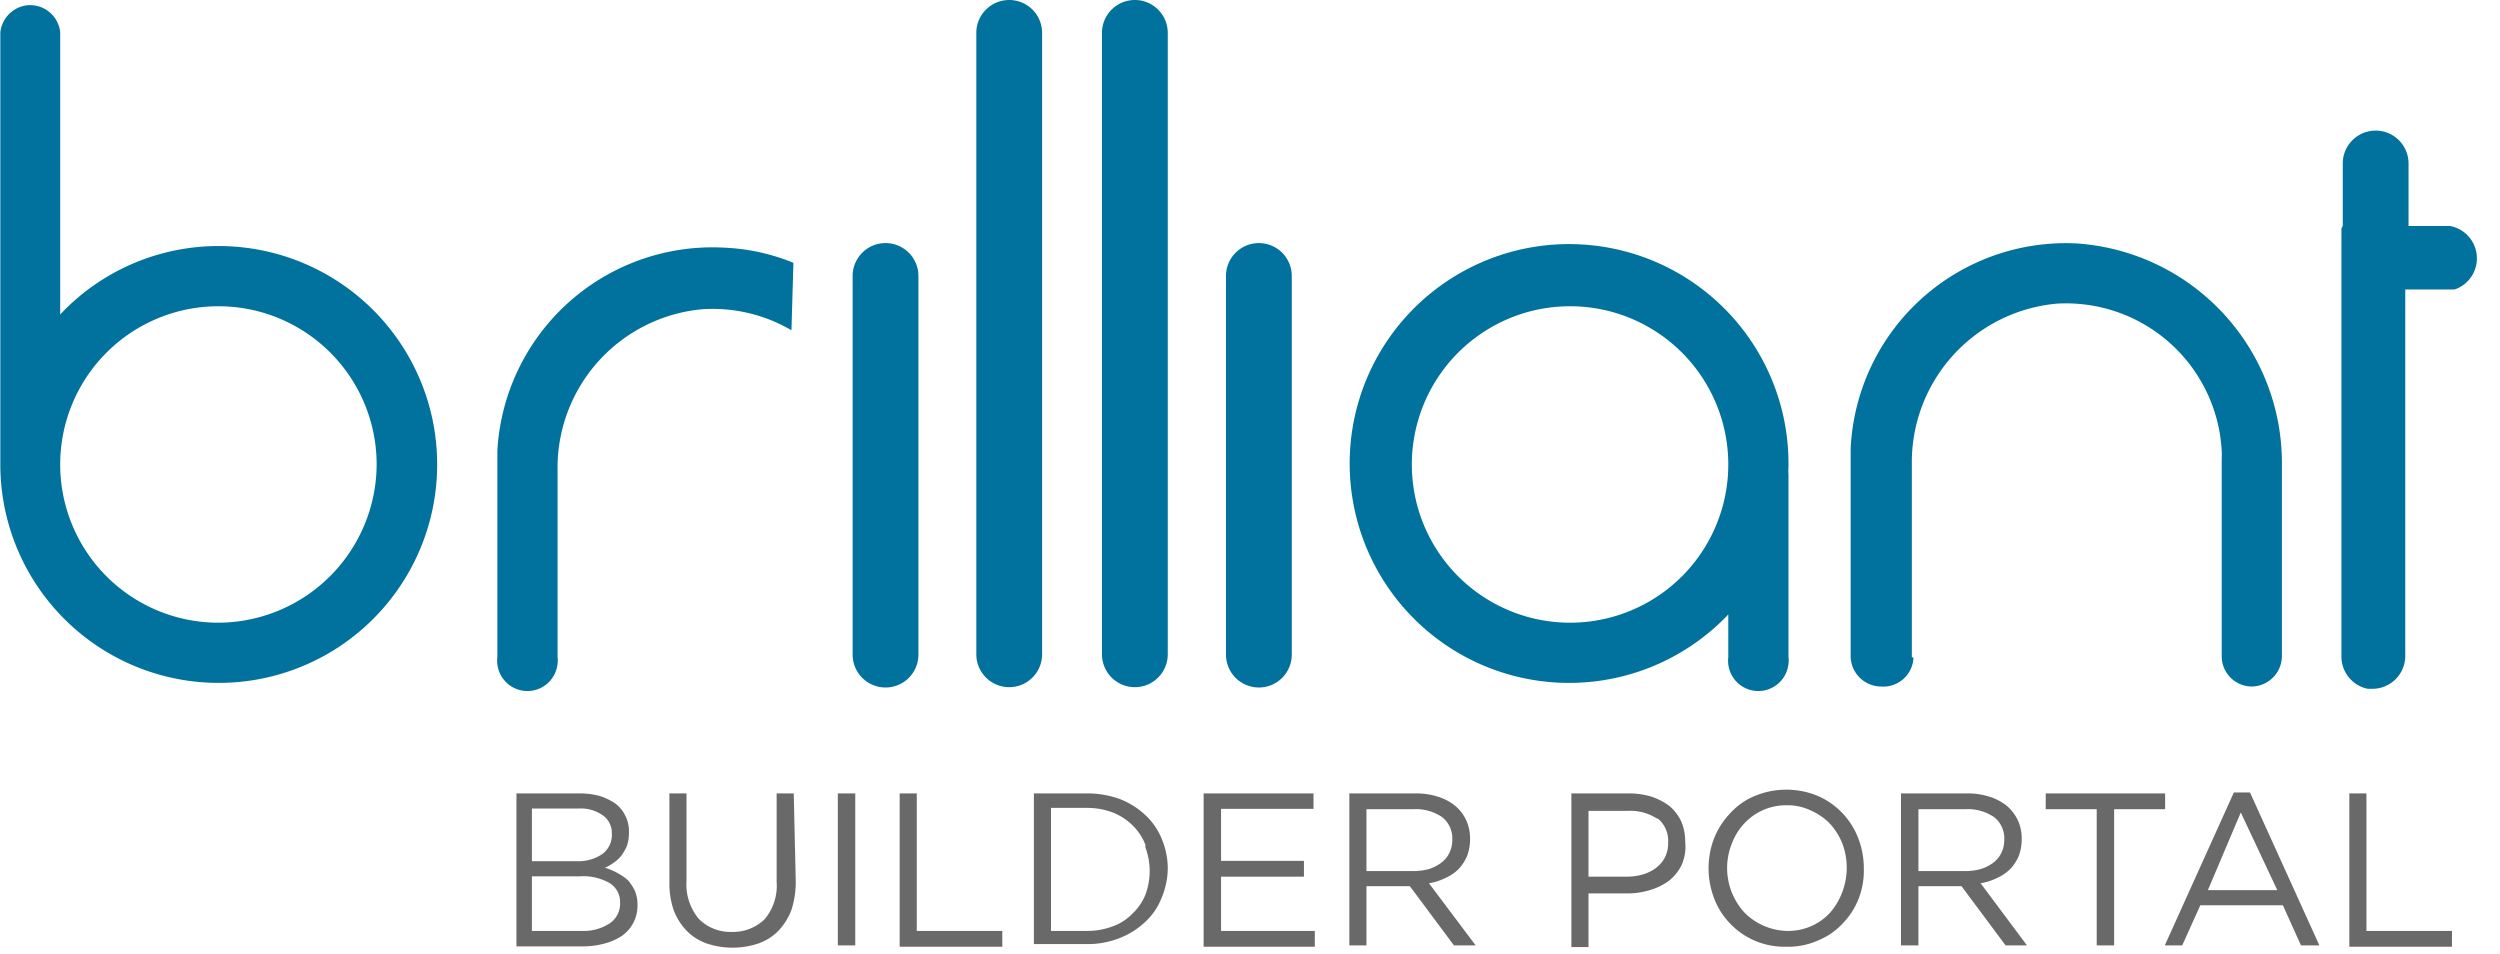
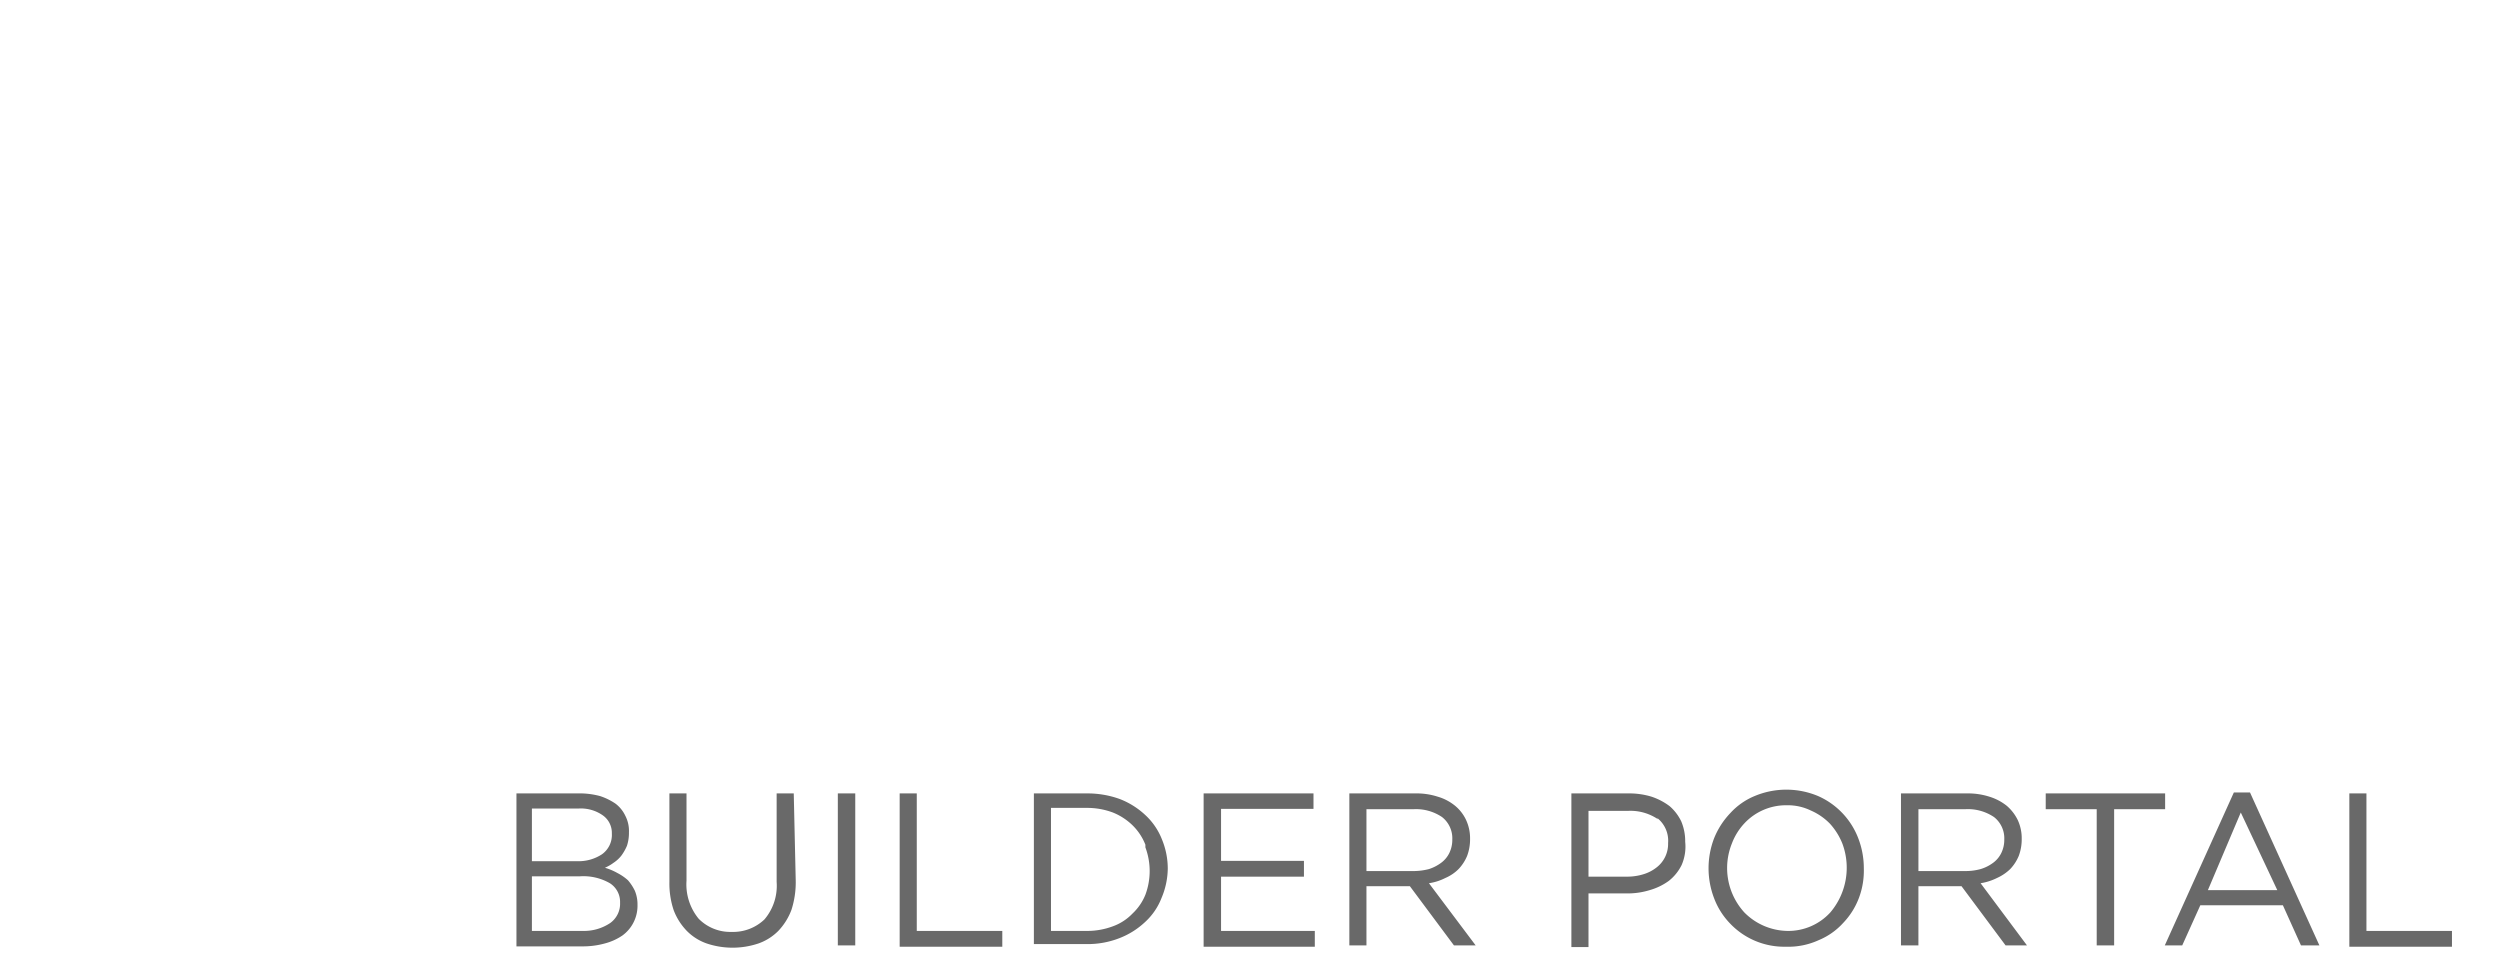
<svg xmlns="http://www.w3.org/2000/svg" width="76" height="29">
  <g fill="none">
-     <path d="M30.68 0a1 1 0 011 1v18.89a1 1 0 11-2 0V.97a1 1 0 011-.97zm3.82 0a1 1 0 011 1v18.89a1 1 0 11-2 0V.97a1 1 0 011-.97zm3.77 7.39a1 1 0 011 1V19.9a1 1 0 01-2 0V8.36a1 1 0 011-.97zm-11.35 0a1 1 0 011 1V19.9a1 1 0 01-2 0V8.36a1 1 0 011-.97zm44.3-.52v-1.9a1 1 0 012 0v1.9h1.26a1 1 0 01.14 1.93h-1.5v11.14a1 1 0 01-1 1h-.14a1 1 0 01-.8-1v-13l.04-.07zm-16.85 7.25a6.67 6.67 0 10-1.83 4.56v1.3a.92.92 0 101.83.19.61.61 0 000-.19v-5.55c-.01-.13 0-.21 0-.31zm-6.64 4.81a4.81 4.81 0 110-9.62 4.81 4.81 0 010 9.62zM6.64 7.48a6.6 6.6 0 00-4.81 2.08V.98a.92.92 0 00-1-.82.93.93 0 00-.82.82v13.14a6.64 6.64 0 106.64-6.64h-.01zm0 11.45a4.81 4.81 0 114.81-4.81 4.83 4.83 0 01-4.81 4.81zm51.48 1.05v-5.85a4.84 4.84 0 014.42-4.9 4.74 4.74 0 015 4.47 2.18 2.18 0 010 .25v6c0 .508.412.92.92.92a.93.93 0 00.91-.92v-5.8a6.69 6.69 0 00-6.25-6.75 6.55 6.55 0 00-6.86 6.24v6.31a.93.93 0 00.91.92.92.92 0 001-.88l-.05-.01zm-34-11.99a6.22 6.22 0 00-2.08-.46 6.55 6.55 0 00-6.92 6.17v6.28a.92.92 0 101.83.19.61.61 0 000-.19V14.3a4.84 4.84 0 014.41-4.9 4.74 4.74 0 012.7.64l.06-2.05z" fill="#00729D" />
    <path d="M18.24 24.2c.167.054.325.132.47.23a1 1 0 01.3.37 1 1 0 01.11.5 1.27 1.27 0 01-.06.41 1.46 1.46 0 01-.17.3 1 1 0 01-.24.22c-.08.06-.168.11-.26.15a1.8 1.8 0 01.38.16c.116.06.223.133.32.22.084.097.154.205.21.32.054.133.082.276.08.42.011.37-.16.722-.46.94a1.72 1.72 0 01-.53.24 2.5 2.5 0 01-.69.09h-2v-4.65h2c.182.006.364.033.54.08zm.06 1.77a.72.72 0 00.3-.63.65.65 0 00-.27-.55 1.16 1.16 0 00-.75-.21h-1.41v1.6h1.37a1.29 1.29 0 00.76-.21zm.25 2.09a.72.72 0 00.3-.62.67.67 0 00-.31-.59 1.61 1.61 0 00-.91-.21h-1.46v1.66h1.55a1.43 1.43 0 00.83-.24zm5.64-1.29a2.73 2.73 0 01-.13.89 1.88 1.88 0 01-.4.64c-.169.17-.374.3-.6.38a2.47 2.47 0 01-1.58 0 1.58 1.58 0 01-.6-.38 1.84 1.84 0 01-.4-.63 2.55 2.55 0 01-.13-.86v-2.69h.52v2.65c-.03.42.103.835.37 1.16a1.35 1.35 0 001 .4 1.38 1.38 0 001-.38 1.58 1.58 0 00.37-1.14v-2.69h.52l.06 2.65zM26 24.12v4.62h-.53v-4.62zm1.35 0h.52v4.18h2.6v.48h-3.12zm7.96 3.18a1.94 1.94 0 01-.5.73 2.4 2.4 0 01-.78.49 2.64 2.64 0 01-1 .18h-1.6v-4.58h1.61c.34-.003.68.054 1 .17a2.4 2.4 0 01.78.49 2 2 0 01.5.73c.12.288.182.598.18.91a2.36 2.36 0 01-.19.88zm-.49-1.62a1.69 1.69 0 00-.39-.59 1.83 1.83 0 00-.6-.39 2.22 2.22 0 00-.79-.14h-1.09v3.74h1.09c.27.002.537-.046.79-.14a1.56 1.56 0 00.6-.39c.17-.16.303-.354.39-.57a2.06 2.06 0 000-1.44v-.08zm5.11-1.09h-2.81v1.58h2.52v.48h-2.52v1.65h2.85v.48h-3.38v-4.66h3.34zm4.27 4.15l-1.34-1.8h-1.32v1.8h-.52v-4.62h2a2.09 2.09 0 01.69.1c.194.056.374.152.53.28.14.117.253.264.33.43.082.179.123.373.12.57a1.42 1.42 0 01-.09.52 1.31 1.31 0 01-.26.4 1.28 1.28 0 01-.4.27 1.63 1.63 0 01-.5.16l1.42 1.89h-.66zm-.36-3.9a1.41 1.41 0 00-.87-.24h-1.43v1.88h1.42c.162.001.323-.02.48-.06a1.29 1.29 0 00.37-.19.81.81 0 00.25-.3.91.91 0 00.09-.41.82.82 0 00-.31-.68zm7.28 1.46a1.4 1.4 0 01-.39.48 1.84 1.84 0 01-.58.28 2.28 2.28 0 01-.7.1h-1.16v1.63h-.52v-4.67h1.73c.24-.004.48.03.71.1.198.066.384.164.55.29.147.128.266.285.35.46.082.196.123.407.12.62a1.4 1.4 0 01-.11.71zm-.71-1.39a1.49 1.49 0 00-.91-.26h-1.21v2h1.15c.173.003.345-.02.51-.07a1.22 1.22 0 00.41-.21.9.9 0 00.35-.74.88.88 0 00-.34-.77l.04.05zm6.1 2.39a2.23 2.23 0 01-.48.76 2.07 2.07 0 01-.74.52 2.22 2.22 0 01-1 .2 2.27 2.27 0 01-1.7-.71 2.23 2.23 0 01-.48-.76 2.55 2.55 0 010-1.83c.114-.282.28-.54.49-.76a2.07 2.07 0 01.74-.52 2.49 2.49 0 011.93 0 2.3 2.3 0 011.22 1.28c.112.29.17.599.17.91.01.31-.04.62-.15.91zm-.5-1.65a2 2 0 00-.38-.61 1.82 1.82 0 00-.58-.4 1.6 1.6 0 00-.73-.16 1.73 1.73 0 00-1.3.56 1.84 1.84 0 00-.37.6 2 2 0 00.38 2.1 1.88 1.88 0 001.31.56 1.73 1.73 0 001.3-.56 2.1 2.1 0 00.37-2.09zm4.96 3.09l-1.34-1.8h-1.31v1.8h-.53v-4.62h2a2.13 2.13 0 01.69.1c.193.059.373.154.53.28.138.12.25.266.33.43.082.179.123.373.12.57a1.42 1.42 0 01-.09.52 1.31 1.31 0 01-.26.4 1.41 1.41 0 01-.4.27 1.72 1.72 0 01-.5.16l1.41 1.89h-.65zm-.35-3.9a1.42 1.42 0 00-.88-.24h-1.42v1.88h1.42a1.73 1.73 0 00.47-.06 1.23 1.23 0 00.38-.19.81.81 0 00.25-.3.91.91 0 00.09-.41.82.82 0 00-.31-.68zm3.65 3.9h-.53V24.6h-1.55v-.48h3.63v.48h-1.55zm6.24 0h-.56l-.55-1.22h-2.51l-.55 1.22h-.53l2.1-4.65h.49l2.11 4.65zm-2.39-4.04l-1 2.36h2.11l-1.11-2.36zm3.3-.58h.52v4.18h2.6v.48h-3.12z" fill="#696969" />
  </g>
</svg>